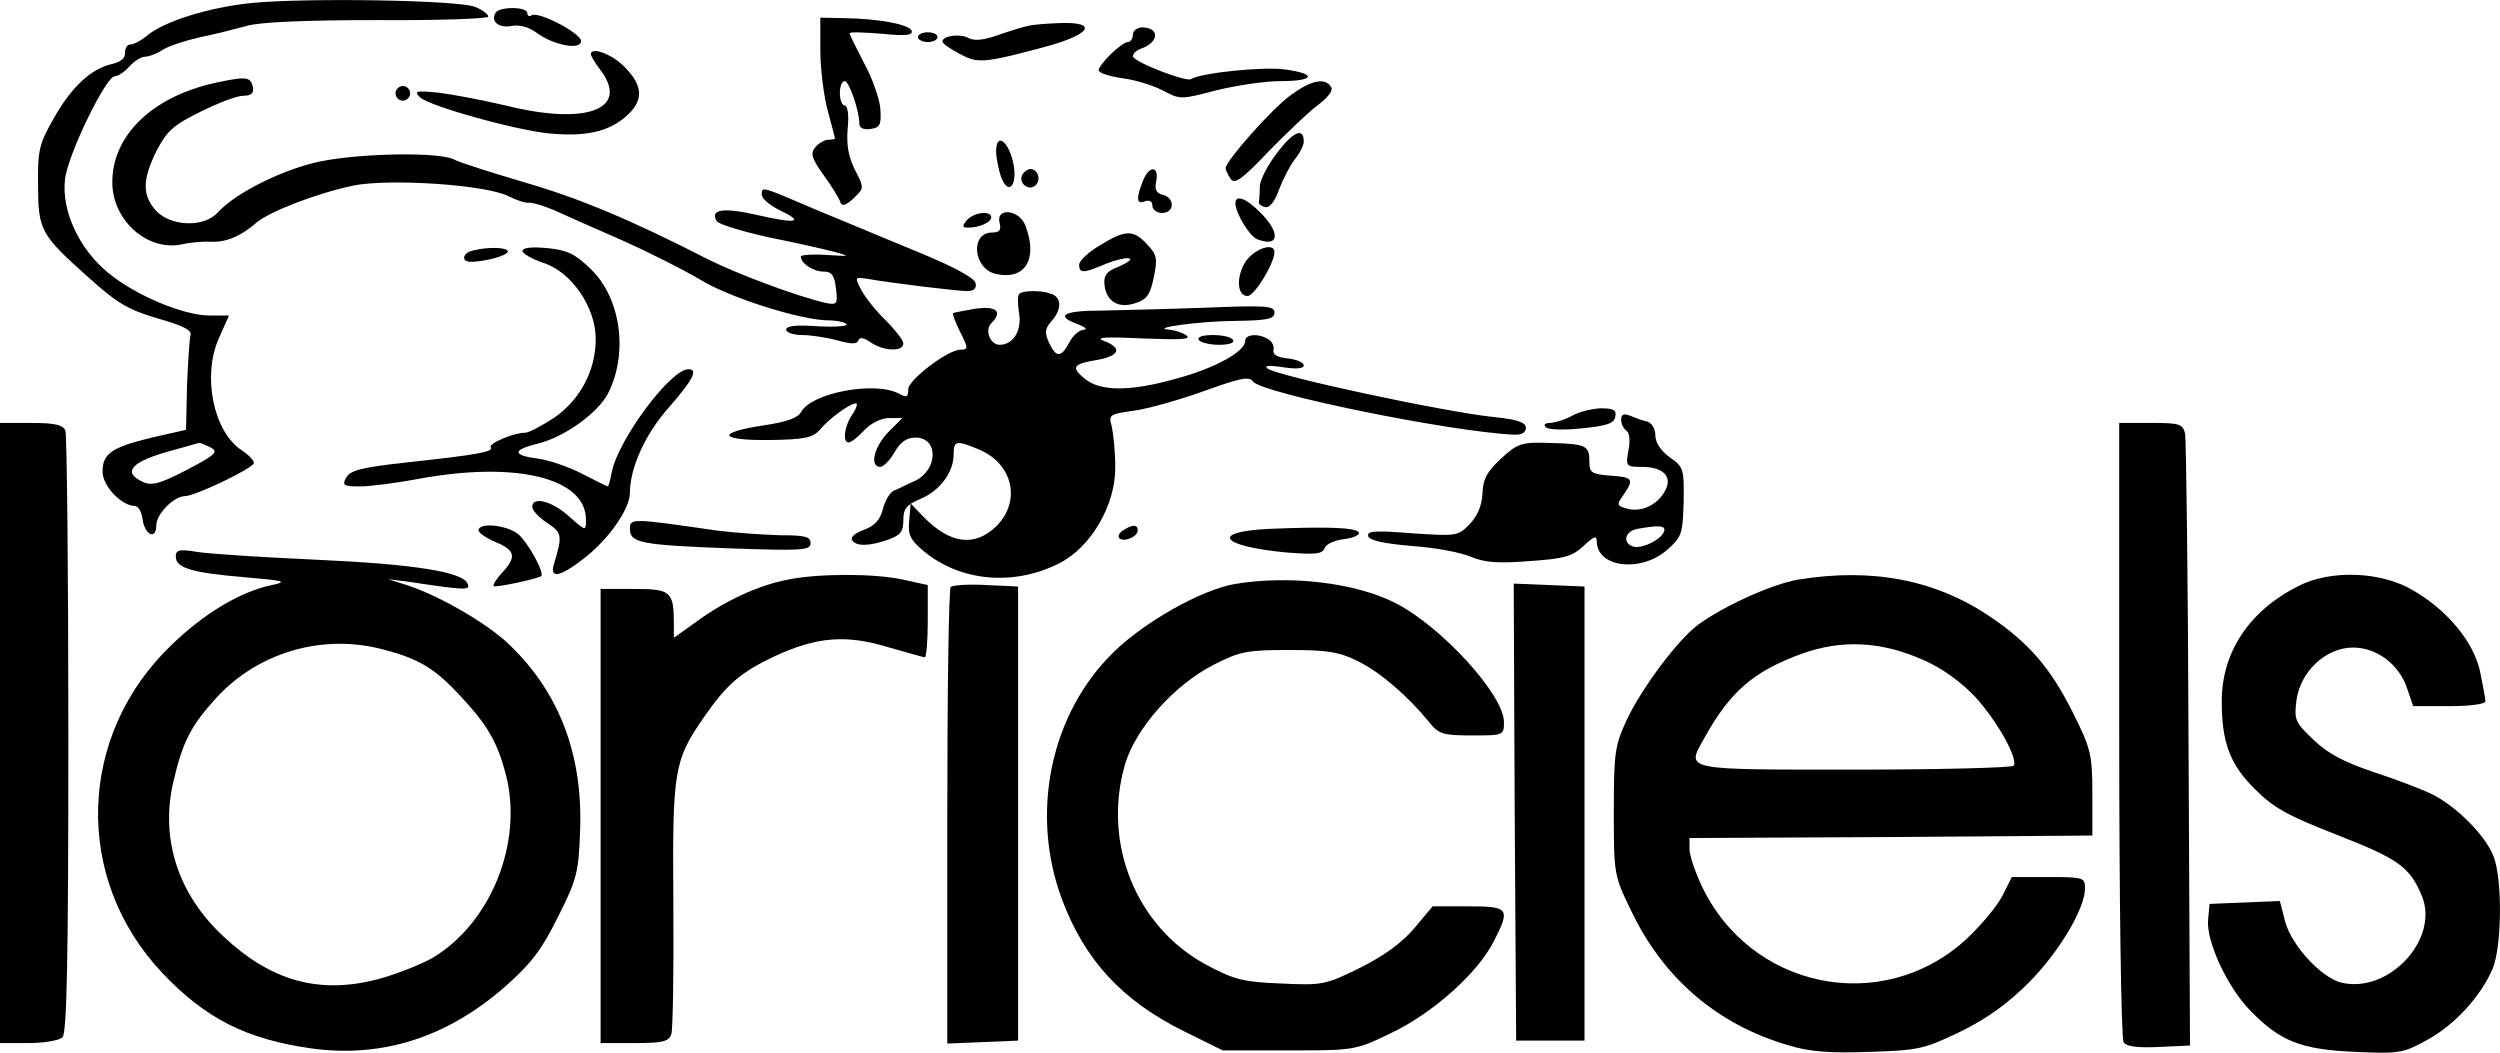
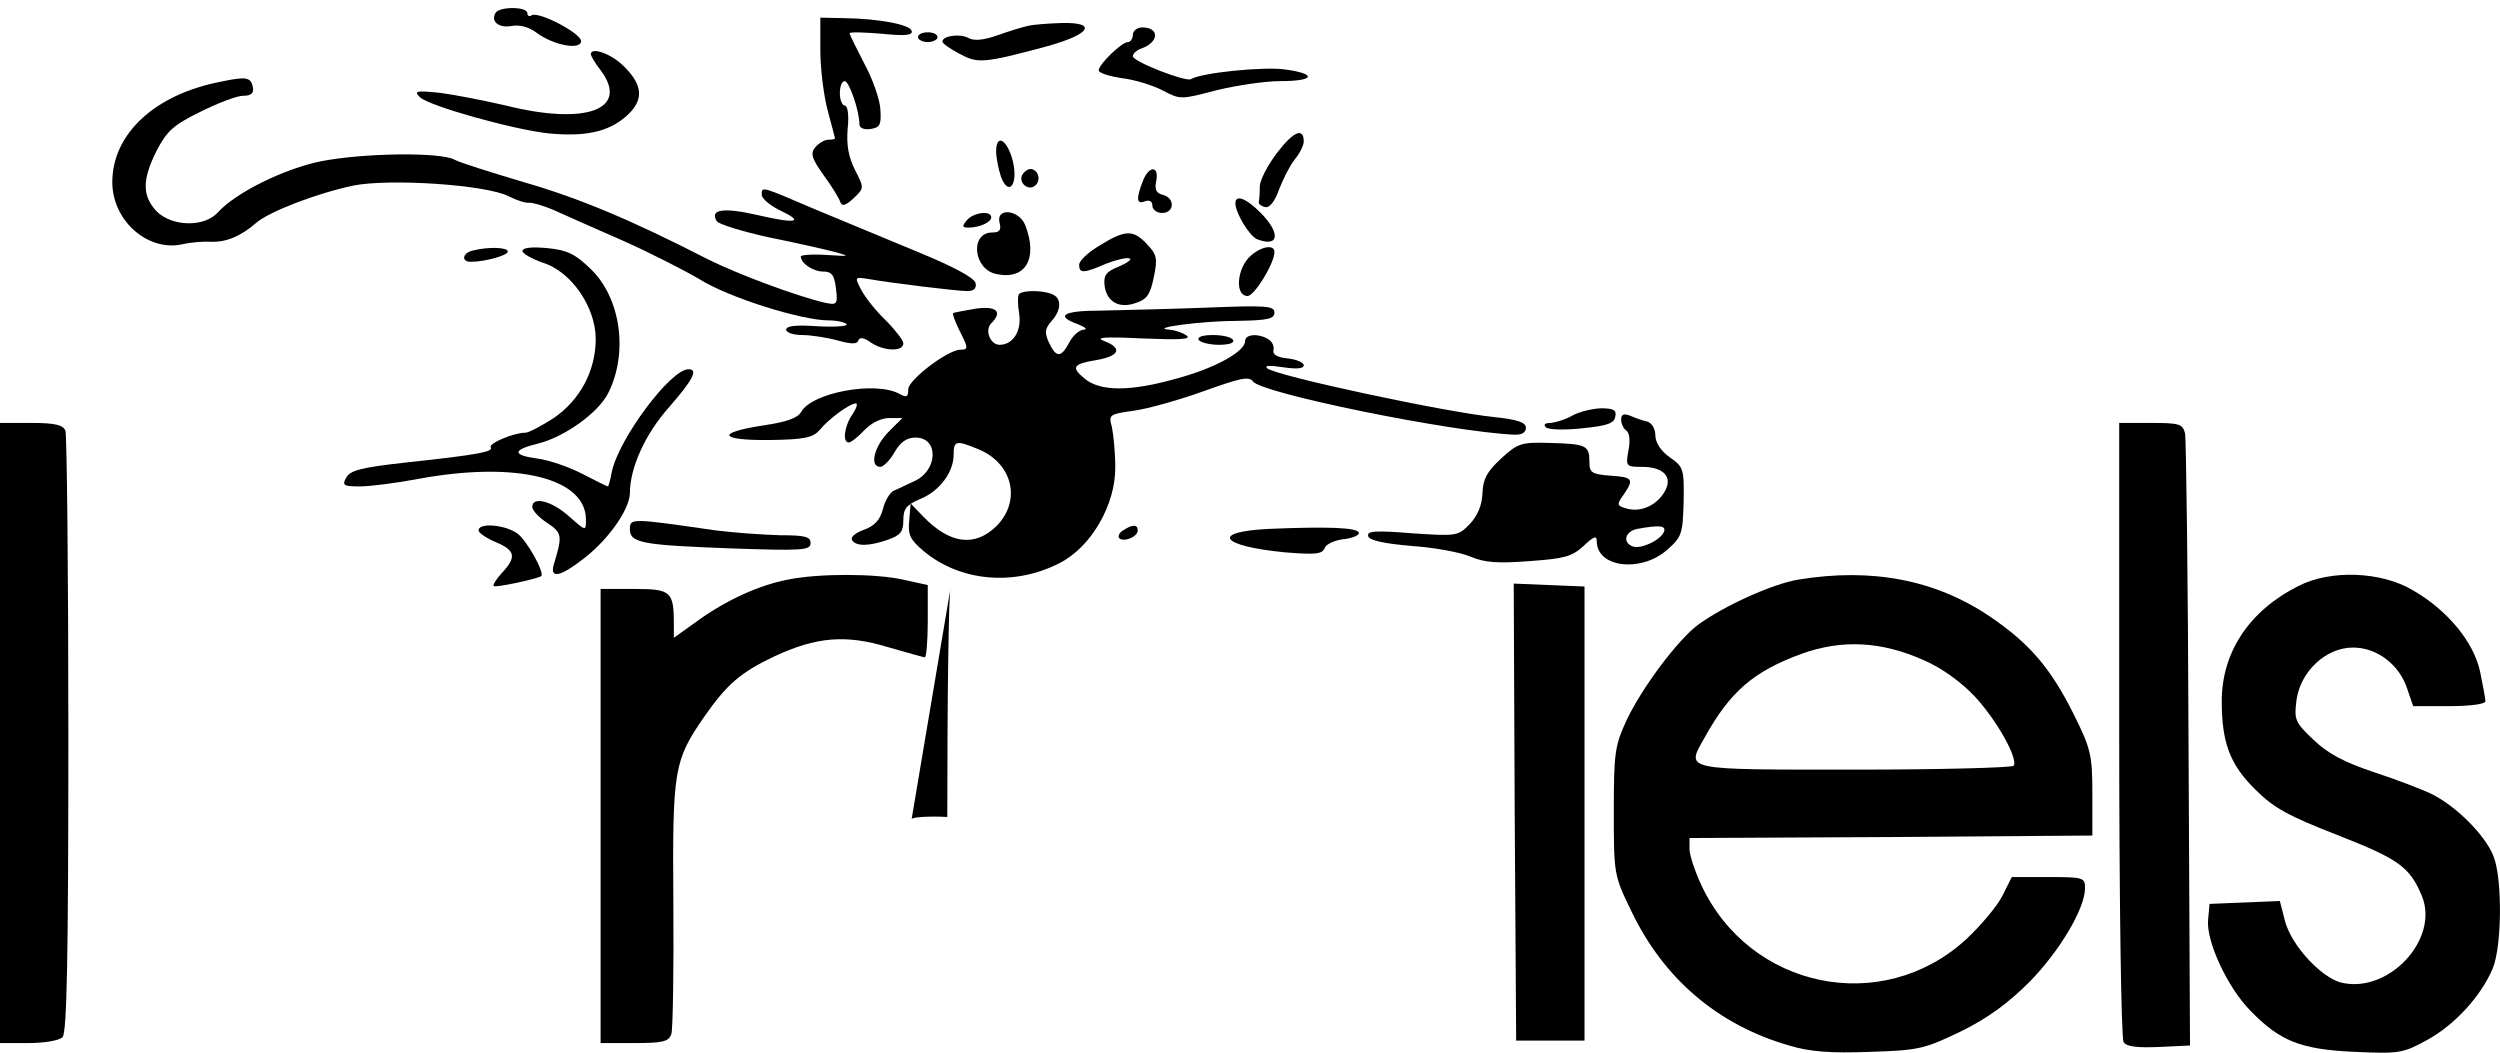
<svg xmlns="http://www.w3.org/2000/svg" version="1.0" width="511.984pt" height="215.585pt" viewBox="0 0 511.984 215.585" preserveAspectRatio="xMidYMid meet">
  <g transform="translate(0,364.614) scale(0.1,-0.1)" fill="#000000" stroke="none">
-     <path d="M515 3640 c-88 -9 -180 -38 -214 -67 -12 -10 -27 -18 -34 -18 -7 0 -11 -8 -11 -17 1 -11 -9 -19 -27 -23 -43 -10 -83 -47 -120 -113 -29 -51 -32 -65 -31 -135 0 -93 6 -102 102 -188 60 -54 82 -67 143 -85 52 -15 71 -24 67 -35 -2 -8 -5 -54 -7 -103 l-2 -90 -70 -16 c-83 -20 -101 -33 -101 -70 0 -29 39 -70 66 -70 7 0 14 -12 16 -27 4 -32 28 -44 28 -13 0 23 35 59 58 60 22 0 142 58 142 68 0 5 -11 17 -25 26 -58 38 -81 152 -47 229 l21 47 -40 0 c-53 0 -151 41 -207 87 -60 49 -96 127 -89 191 5 50 84 212 102 212 7 0 20 9 30 20 10 11 24 20 32 20 7 0 24 6 36 14 12 8 47 19 77 26 30 6 73 17 95 23 25 8 123 12 268 12 125 -1 227 3 227 7 0 5 -12 14 -27 20 -34 14 -346 19 -458 8z m-84 -910 c17 -9 11 -15 -48 -46 -56 -29 -72 -33 -90 -25 -44 20 -24 42 57 64 30 8 56 16 58 16 2 1 12 -4 23 -9z" />
    <path d="M1015 3620 c-11 -18 7 -32 33 -27 16 3 35 -2 51 -14 35 -26 91 -36 91 -17 0 16 -86 61 -101 53 -5 -4 -9 -1 -9 4 0 14 -57 14 -65 1z" />
    <path d="M1680 3543 c0 -38 7 -93 15 -123 8 -30 15 -56 15 -57 0 -2 -6 -3 -14 -3 -7 0 -19 -7 -26 -15 -11 -13 -8 -23 17 -58 17 -23 32 -48 34 -55 3 -9 11 -7 27 8 22 21 22 21 3 58 -13 26 -18 51 -15 85 3 27 0 47 -6 47 -5 0 -10 11 -10 25 0 14 4 25 10 25 9 0 30 -61 30 -88 0 -8 9 -12 23 -10 19 3 22 8 20 40 -1 20 -16 63 -33 94 -16 31 -30 59 -30 62 0 3 30 2 66 -1 49 -5 64 -3 61 6 -4 13 -67 25 -139 26 l-48 1 0 -67z" />
    <path d="M2105 3593 c-11 -2 -39 -11 -62 -19 -28 -10 -48 -12 -59 -6 -17 10 -54 5 -54 -7 0 -4 16 -15 35 -25 37 -20 48 -20 178 15 91 25 106 50 30 48 -27 -1 -57 -3 -68 -6z" />
    <path d="M2320 3575 c0 -8 -5 -15 -10 -15 -13 0 -60 -46 -60 -58 0 -5 21 -12 48 -16 26 -3 64 -15 83 -25 36 -19 37 -19 109 0 41 10 100 19 132 19 71 0 76 15 9 24 -44 6 -172 -7 -192 -20 -11 -6 -119 36 -119 47 0 5 8 13 18 16 36 13 37 43 1 43 -10 0 -19 -7 -19 -15z" />
    <path d="M1880 3570 c0 -5 9 -10 20 -10 11 0 20 5 20 10 0 6 -9 10 -20 10 -11 0 -20 -4 -20 -10z" />
    <path d="M1210 3535 c0 -3 9 -19 21 -34 58 -79 -31 -112 -195 -71 -43 10 -104 22 -135 26 -49 5 -54 4 -41 -9 19 -18 190 -66 263 -74 73 -7 120 2 157 33 39 33 38 64 -1 103 -26 27 -69 42 -69 26z" />
    <path d="M453 3479 c-136 -26 -223 -107 -223 -206 0 -79 73 -143 144 -127 17 4 44 6 59 5 30 -1 60 11 92 39 27 23 123 60 198 76 74 15 273 2 319 -22 16 -8 34 -14 41 -13 6 1 30 -6 51 -15 22 -10 85 -38 140 -62 56 -25 127 -61 159 -80 59 -37 208 -84 264 -84 17 0 34 -4 37 -8 2 -4 -24 -6 -60 -4 -43 3 -64 1 -64 -7 0 -6 15 -11 33 -11 17 0 50 -5 72 -11 29 -8 40 -8 43 0 2 7 11 6 25 -4 26 -18 67 -20 67 -2 0 6 -17 28 -36 47 -20 19 -42 47 -50 62 -14 27 -14 27 13 23 51 -9 184 -25 204 -25 14 0 19 6 17 16 -2 11 -45 34 -118 64 -63 26 -159 66 -212 88 -110 47 -108 47 -108 29 0 -7 16 -21 36 -31 53 -25 36 -29 -46 -10 -70 16 -97 11 -82 -13 4 -6 52 -21 107 -33 55 -11 116 -25 135 -30 32 -9 31 -9 -17 -6 -29 2 -53 0 -53 -3 0 -14 25 -31 46 -31 17 0 23 -7 26 -35 4 -32 2 -34 -22 -29 -60 14 -180 59 -240 89 -158 81 -263 125 -377 158 -67 20 -131 40 -142 46 -28 16 -186 14 -273 -3 -75 -15 -175 -64 -212 -105 -28 -31 -95 -29 -126 3 -29 32 -29 64 1 124 21 40 34 52 89 79 36 18 75 33 88 33 16 0 22 5 20 17 -4 21 -13 23 -65 12z" />
-     <path d="M2643 3451 c-38 -27 -133 -135 -133 -149 0 -4 5 -14 10 -22 8 -12 23 -2 77 55 38 39 83 82 102 96 21 16 32 30 27 37 -12 20 -41 14 -83 -17z" />
-     <path d="M810 3455 c0 -8 7 -15 15 -15 8 0 15 7 15 15 0 8 -7 15 -15 15 -8 0 -15 -7 -15 -15z" />
    <path d="M2616 3334 c-20 -26 -36 -57 -36 -70 0 -13 -1 -27 -2 -31 -1 -5 5 -9 13 -11 9 -2 20 12 28 35 8 21 22 49 32 62 11 13 19 30 19 37 0 30 -21 21 -54 -22z" />
    <path d="M2040 3336 c0 -13 5 -37 10 -52 16 -42 36 -15 24 33 -11 43 -34 57 -34 19z" />
    <path d="M2094 3289 c-10 -17 13 -36 27 -22 12 12 4 33 -11 33 -5 0 -12 -5 -16 -11z" />
    <path d="M2340 3274 c-14 -36 -12 -47 5 -40 9 3 15 0 15 -9 0 -8 9 -15 20 -15 25 0 27 30 2 37 -14 3 -18 11 -14 29 6 32 -16 31 -28 -2z" />
    <path d="M2530 3230 c0 -20 29 -68 45 -74 45 -17 48 13 6 55 -30 30 -51 37 -51 19z" />
    <path d="M1980 3195 c-10 -12 -10 -15 3 -15 23 0 47 11 47 21 0 15 -37 10 -50 -6z" />
    <path d="M2047 3190 c4 -15 0 -20 -15 -20 -46 0 -39 -75 8 -85 60 -13 86 31 60 99 -12 33 -61 38 -53 6z" />
    <path d="M2253 3144 c-24 -14 -43 -32 -43 -40 0 -18 9 -18 55 2 20 8 42 13 48 11 6 -2 -4 -9 -22 -17 -26 -10 -31 -18 -29 -38 4 -34 30 -49 65 -36 22 7 29 18 36 53 8 38 6 46 -14 67 -28 30 -44 30 -96 -2z" />
    <path d="M968 3133 c-21 -5 -24 -23 -4 -23 29 0 76 13 76 21 0 9 -41 10 -72 2z" />
    <path d="M1070 3132 c0 -5 19 -16 42 -24 58 -18 108 -91 108 -156 0 -65 -32 -125 -86 -162 -25 -16 -51 -30 -58 -30 -24 0 -76 -22 -71 -30 6 -9 -25 -15 -173 -31 -91 -10 -115 -16 -123 -31 -9 -16 -5 -18 28 -18 21 0 76 7 123 16 198 36 340 1 340 -84 0 -24 0 -24 -35 7 -36 32 -75 41 -75 19 0 -7 14 -22 31 -33 30 -20 31 -26 14 -82 -11 -34 12 -29 64 12 49 39 90 98 91 131 0 53 32 122 80 176 48 55 61 78 40 78 -37 0 -143 -143 -157 -210 -3 -17 -7 -30 -8 -30 -2 0 -26 12 -53 26 -27 14 -68 28 -91 31 -53 7 -52 18 2 31 54 14 121 62 142 102 42 82 27 195 -35 255 -32 31 -48 39 -89 43 -32 3 -51 1 -51 -6z" />
    <path d="M2562 3123 c-29 -25 -34 -83 -7 -83 14 0 55 67 55 90 0 16 -26 12 -48 -7z" />
    <path d="M2087 3044 c-3 -3 -3 -21 0 -39 6 -36 -12 -65 -40 -65 -19 0 -31 30 -17 44 24 24 11 36 -32 30 -24 -4 -44 -8 -46 -9 -2 -2 4 -17 12 -34 19 -37 20 -41 3 -41 -26 0 -107 -62 -107 -81 0 -16 -3 -18 -19 -9 -49 26 -178 2 -200 -37 -7 -13 -30 -21 -77 -28 -99 -15 -92 -31 12 -30 73 1 89 5 103 21 18 22 61 54 74 54 4 0 1 -10 -7 -22 -17 -24 -21 -58 -8 -58 5 0 19 11 32 25 14 15 35 25 51 25 l27 0 -29 -29 c-29 -30 -39 -71 -16 -71 6 0 20 14 29 30 12 21 25 30 43 30 48 0 46 -67 -2 -89 -16 -7 -35 -17 -43 -20 -8 -4 -18 -21 -22 -38 -6 -22 -17 -34 -39 -42 -17 -6 -28 -15 -24 -21 8 -13 34 -13 74 1 25 9 31 16 31 40 0 23 6 31 34 43 40 16 69 55 69 91 0 29 5 30 51 11 70 -29 88 -105 37 -157 -45 -44 -96 -37 -151 20 l-25 26 -3 -35 c-3 -29 2 -39 29 -62 75 -63 186 -73 279 -25 65 33 115 120 114 197 0 31 -4 68 -7 82 -7 25 -5 26 45 33 29 4 93 22 143 40 75 27 93 31 101 20 16 -24 403 -103 534 -109 16 -1 25 4 25 14 0 11 -17 17 -65 22 -100 10 -450 85 -465 100 -6 6 6 6 33 2 27 -4 42 -3 42 4 0 6 -15 12 -32 14 -22 2 -32 8 -30 17 2 8 -3 18 -10 22 -20 13 -48 11 -48 -3 0 -22 -62 -56 -140 -77 -95 -27 -157 -27 -189 0 -28 23 -24 30 26 38 45 8 52 24 16 38 -22 8 -5 10 77 6 76 -3 101 -2 90 6 -8 6 -24 11 -35 12 -45 3 66 18 138 18 63 1 77 4 77 17 0 14 -17 15 -142 10 -79 -3 -176 -5 -215 -6 -76 0 -93 -11 -45 -28 15 -6 20 -11 11 -11 -9 -1 -22 -12 -29 -26 -17 -32 -27 -32 -42 0 -9 20 -8 28 5 43 21 23 22 48 1 56 -20 8 -59 8 -67 0z" />
    <path d="M2455 2950 c3 -5 22 -10 41 -10 21 0 33 4 29 10 -3 6 -22 10 -41 10 -21 0 -33 -4 -29 -10z" />
    <path d="M3220 2795 c-14 -8 -34 -14 -44 -15 -12 0 -16 -3 -10 -9 5 -5 38 -6 74 -2 51 5 66 10 68 24 3 13 -3 17 -30 17 -18 -1 -44 -7 -58 -15z" />
    <path d="M3320 2787 c0 -9 5 -19 11 -23 6 -4 8 -20 4 -40 -6 -33 -5 -34 28 -34 43 0 63 -20 47 -49 -15 -28 -47 -44 -76 -37 -23 6 -24 8 -9 29 22 32 19 36 -27 39 -38 3 -43 6 -43 28 0 34 -6 37 -81 39 -59 2 -66 -1 -100 -32 -29 -27 -37 -42 -38 -71 -1 -25 -10 -46 -26 -63 -24 -25 -27 -25 -118 -19 -76 6 -93 5 -90 -6 3 -9 33 -15 89 -20 46 -3 100 -13 121 -22 28 -12 56 -14 120 -9 71 5 87 9 111 31 21 20 27 22 27 10 0 -54 89 -65 143 -19 32 28 33 34 35 100 1 67 0 71 -29 91 -18 13 -29 30 -29 45 0 13 -7 25 -17 28 -10 2 -26 8 -35 12 -13 5 -18 2 -18 -8z m88 -229 c-6 -18 -48 -37 -64 -31 -22 8 -16 31 9 36 44 8 59 7 55 -5z" />
    <path d="M0 2145 l0 -635 58 0 c32 0 63 5 70 12 9 9 12 160 12 619 0 334 -3 614 -6 623 -5 12 -21 16 -70 16 l-64 0 0 -635z" />
    <path d="M4340 2153 c0 -346 4 -634 9 -641 5 -9 27 -12 72 -10 l64 3 -3 615 c-1 338 -5 625 -7 638 -5 20 -11 22 -70 22 l-65 0 0 -627z" />
    <path d="M1290 2563 c0 -29 23 -33 208 -40 146 -5 162 -4 162 11 0 13 -11 16 -62 16 -35 1 -94 5 -133 10 -172 25 -175 25 -175 3z" />
    <path d="M980 2560 c0 -5 16 -16 35 -24 41 -17 43 -31 13 -63 -12 -13 -19 -25 -17 -27 3 -4 86 14 97 20 9 5 -29 74 -49 88 -26 18 -79 22 -79 6z" />
    <path d="M2300 2560 c-8 -5 -11 -12 -8 -16 10 -9 38 3 38 16 0 12 -10 13 -30 0z" />
    <path d="M2598 2563 c-120 -6 -99 -35 33 -48 63 -5 77 -4 82 9 3 8 21 16 39 18 18 2 32 8 31 13 -3 11 -64 13 -185 8z" />
-     <path d="M360 2506 c0 -23 33 -33 141 -42 82 -7 89 -9 56 -16 -64 -13 -139 -58 -205 -122 -194 -185 -202 -479 -20 -672 89 -94 172 -136 306 -155 145 -20 279 23 398 128 52 46 74 75 107 142 39 77 42 92 45 176 6 154 -42 282 -144 380 -44 43 -140 99 -208 122 l-41 13 40 -5 c119 -18 128 -18 123 -5 -8 25 -111 41 -313 50 -110 5 -219 12 -242 16 -36 6 -43 4 -43 -10z m425 -190 c70 -18 104 -38 151 -88 62 -65 82 -100 100 -168 36 -140 -31 -305 -151 -376 -25 -14 -76 -34 -114 -44 -118 -30 -216 -3 -313 88 -94 87 -130 201 -103 317 19 82 36 115 88 172 86 94 219 132 342 99z" />
    <path d="M1613 2459 c-58 -11 -126 -42 -184 -84 l-49 -35 0 28 c0 67 -6 72 -81 72 l-69 0 0 -465 0 -465 69 0 c59 0 71 3 76 19 3 10 5 130 4 267 -2 275 1 292 63 382 46 66 74 91 144 124 86 40 146 45 232 19 39 -11 73 -21 76 -21 3 0 6 33 6 74 l0 74 -50 11 c-58 13 -175 13 -237 0z" />
    <path d="M3682 2459 c-53 -9 -152 -54 -204 -92 -42 -31 -115 -129 -146 -194 -25 -54 -27 -68 -27 -188 0 -129 0 -131 36 -205 66 -138 177 -233 323 -275 43 -13 86 -16 165 -13 101 3 112 6 187 42 55 27 97 58 140 101 62 63 114 151 114 192 0 22 -3 23 -75 23 l-75 0 -19 -38 c-11 -22 -45 -62 -75 -90 -172 -157 -443 -101 -542 112 -13 28 -24 61 -24 73 l0 23 413 2 412 3 0 86 c0 79 -3 92 -39 164 -46 92 -89 143 -170 198 -112 76 -243 101 -394 76z m258 -165 c37 -16 77 -45 105 -75 45 -49 88 -126 79 -141 -3 -4 -149 -8 -325 -8 -355 0 -346 -2 -309 64 53 96 101 137 199 173 83 30 164 26 251 -13z" />
    <path d="M4707 2446 c-100 -50 -157 -135 -157 -236 0 -85 17 -130 69 -181 38 -38 68 -54 168 -93 125 -49 148 -65 173 -125 36 -89 -69 -201 -166 -177 -41 11 -100 75 -114 124 l-11 43 -72 -3 -72 -3 -3 -33 c-4 -43 39 -137 86 -185 61 -63 103 -80 214 -85 91 -4 99 -3 148 24 57 31 111 90 135 147 19 46 20 186 1 231 -17 42 -75 100 -124 125 -20 10 -75 31 -121 46 -60 20 -94 38 -123 66 -38 36 -40 41 -35 81 8 59 60 108 116 108 49 0 95 -35 111 -85 l12 -35 74 0 c41 0 74 4 74 10 0 5 -5 32 -11 61 -13 60 -66 125 -137 166 -65 39 -169 43 -235 9z" />
-     <path d="M2528 2450 c-68 -12 -184 -77 -248 -140 -129 -126 -171 -330 -105 -506 47 -125 123 -207 250 -270 l79 -39 135 0 c136 0 136 0 211 36 85 41 176 122 209 187 35 68 31 72 -52 72 l-73 0 -37 -44 c-25 -30 -62 -57 -112 -82 -71 -35 -77 -36 -162 -32 -77 3 -96 8 -152 38 -144 77 -214 249 -167 411 22 74 101 163 182 204 53 27 68 30 154 30 79 0 103 -4 141 -23 45 -22 102 -71 146 -125 19 -24 28 -27 87 -27 65 0 66 0 66 28 -1 56 -128 195 -222 243 -82 42 -218 58 -330 39z" />
-     <path d="M1947 2444 c-4 -4 -7 -216 -7 -471 l0 -464 73 3 72 3 0 465 0 465 -65 3 c-36 2 -69 0 -73 -4z" />
+     <path d="M1947 2444 c-4 -4 -7 -216 -7 -471 c-36 2 -69 0 -73 -4z" />
    <path d="M3102 1983 l3 -468 70 0 70 0 0 465 0 465 -73 3 -72 3 2 -468z" />
  </g>
</svg>